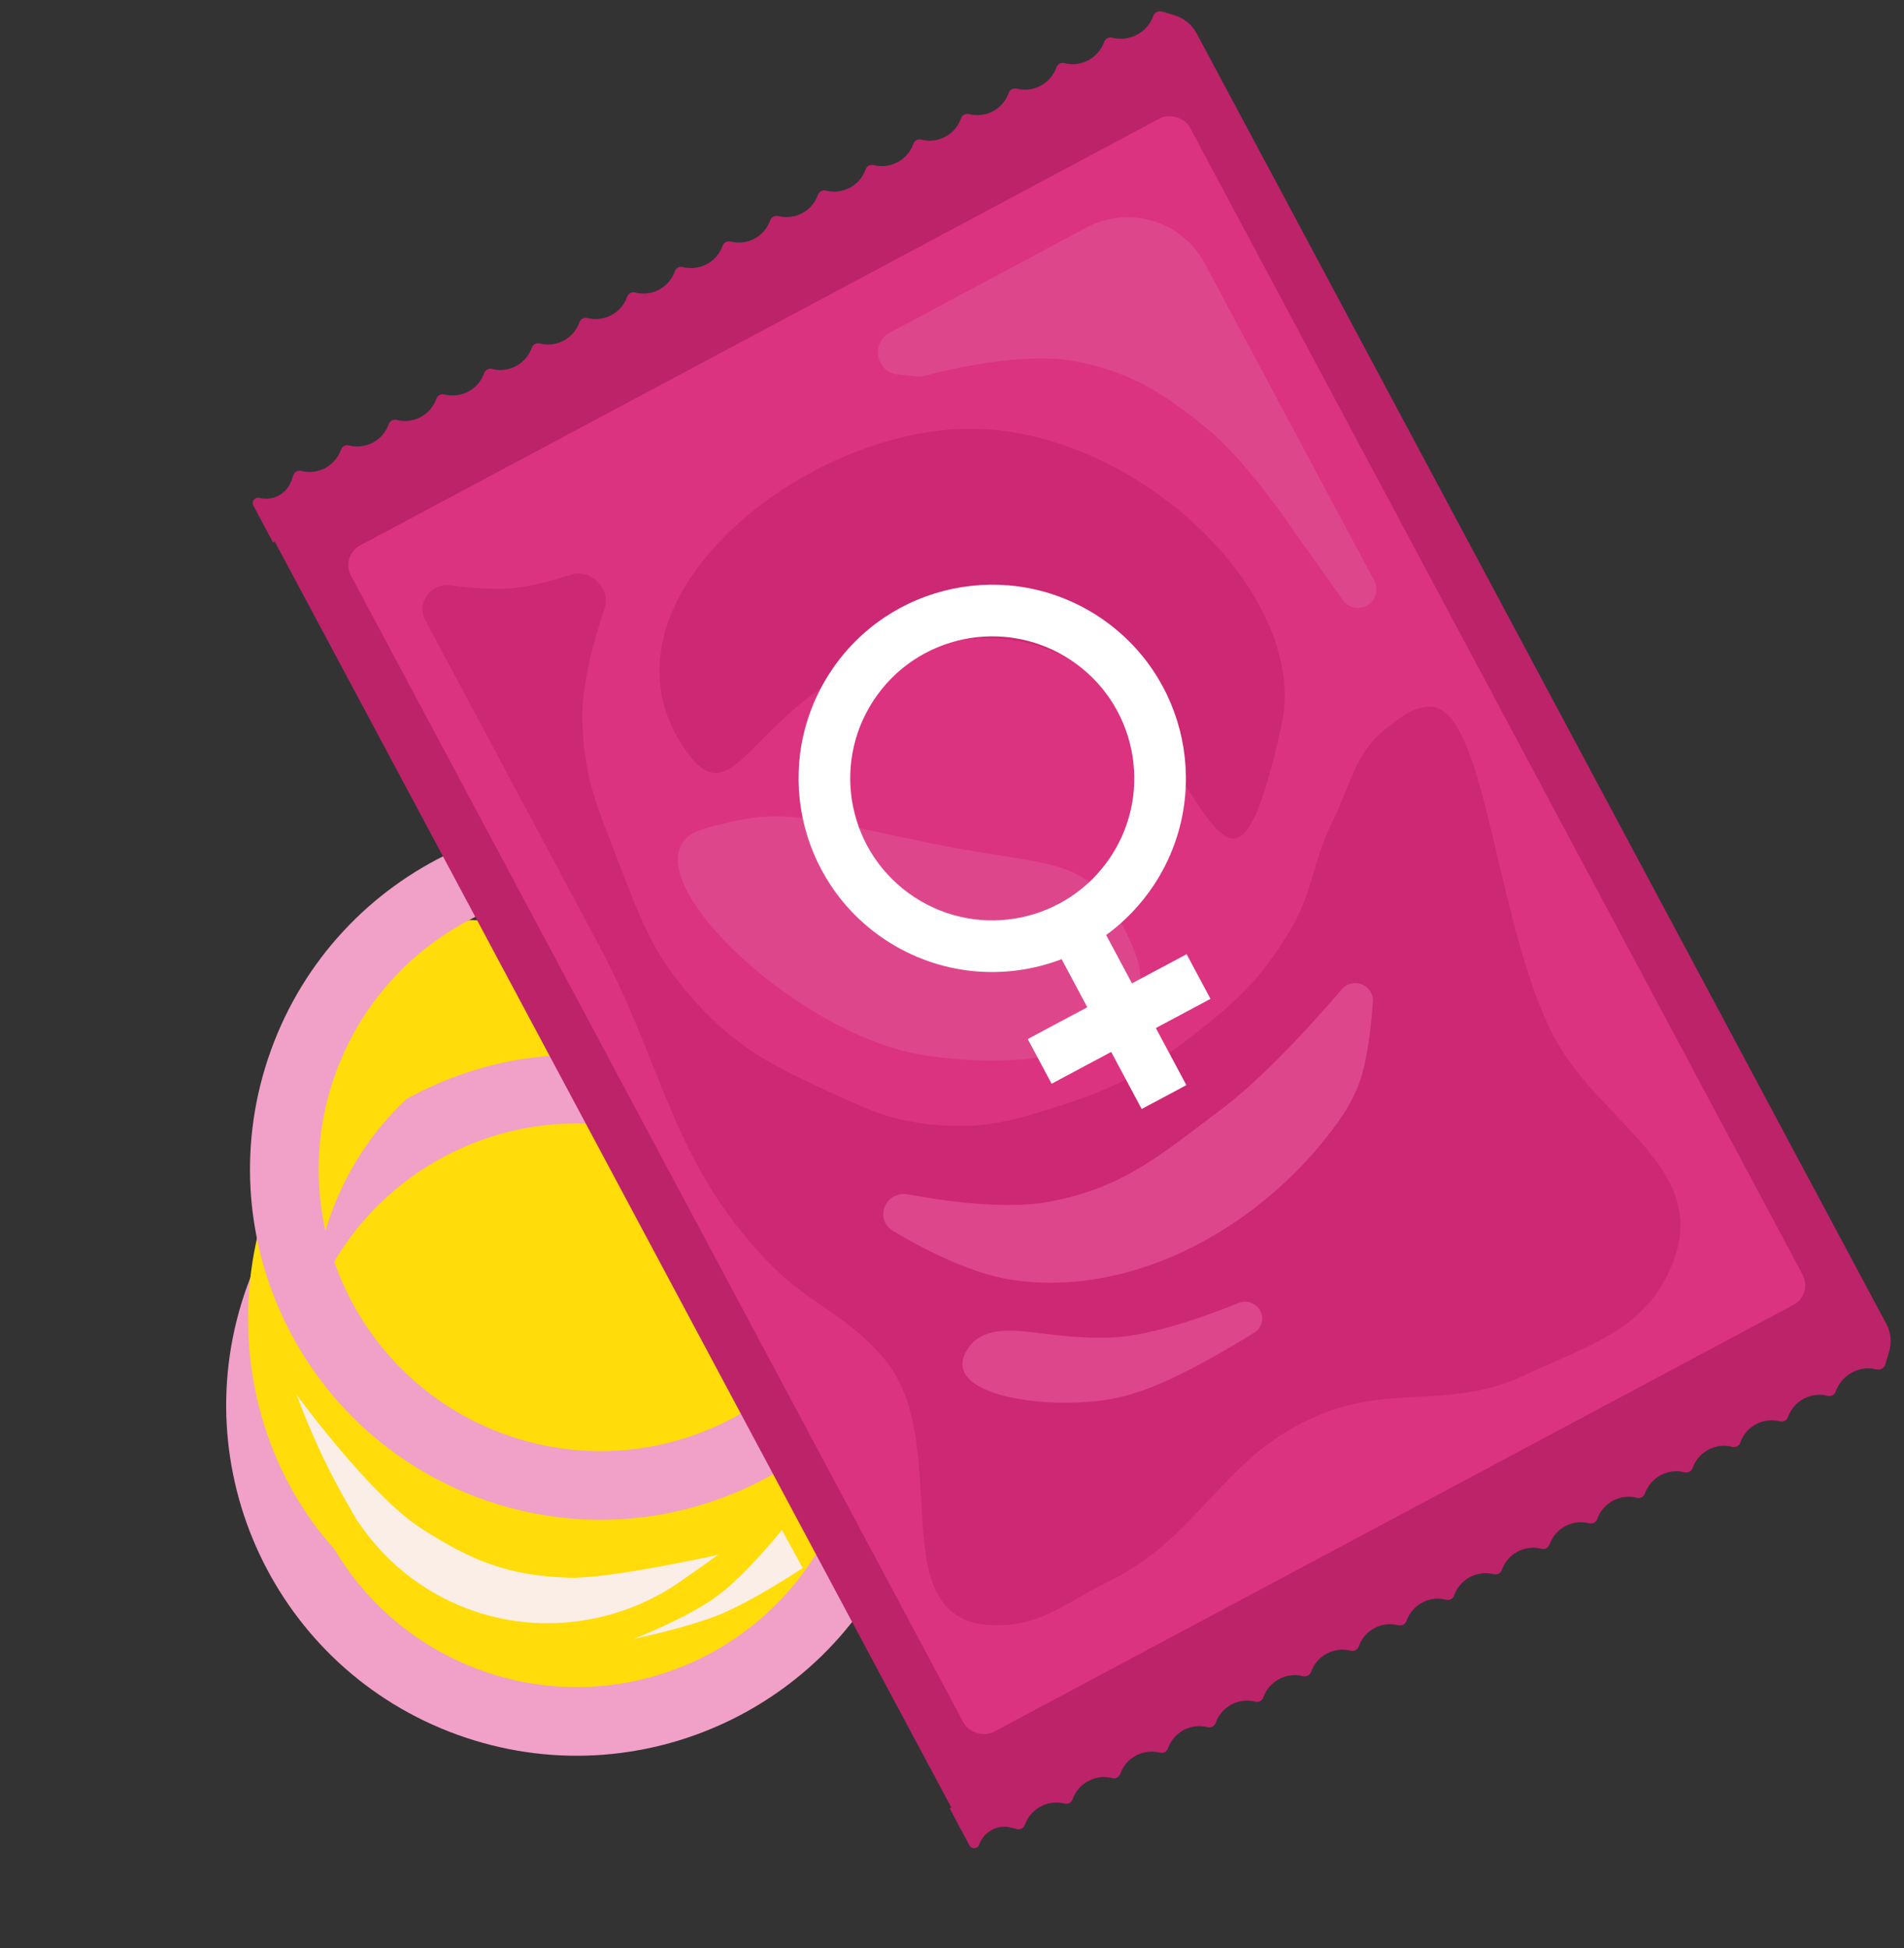
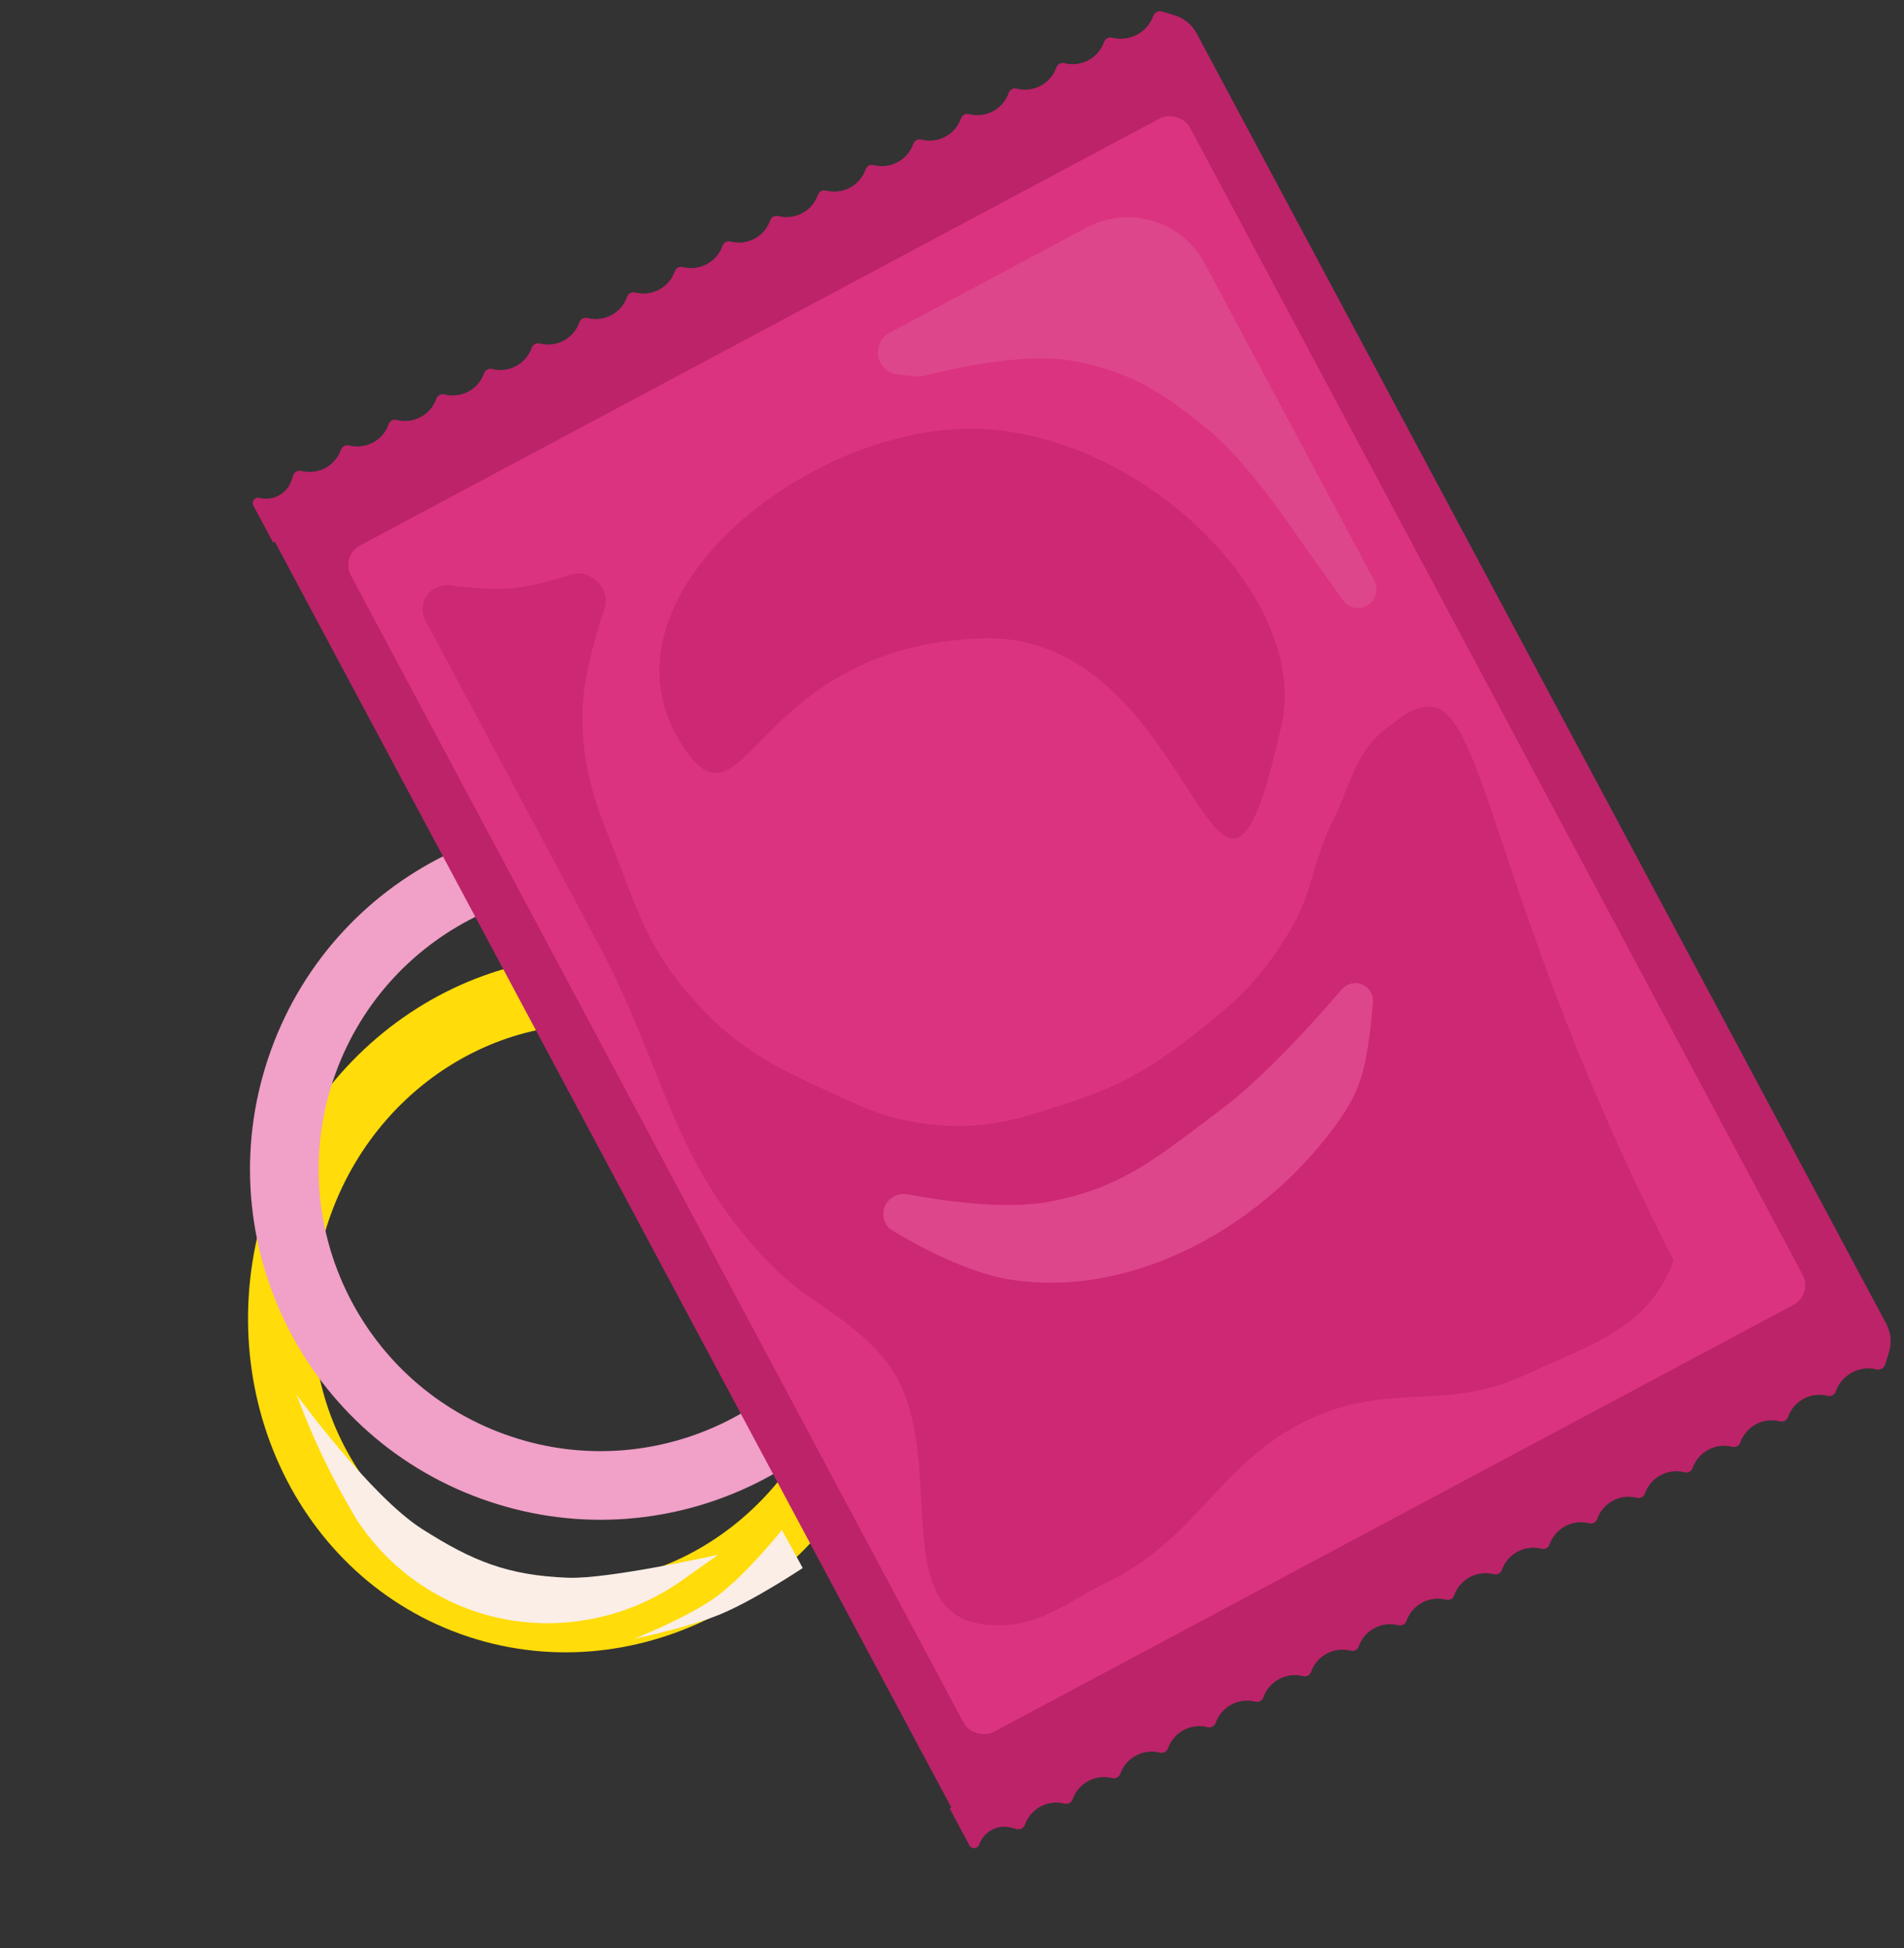
<svg xmlns="http://www.w3.org/2000/svg" width="257" height="263" viewBox="0 0 257 263" fill="none">
  <rect x="0" y="0" width="257" height="263" fill="#333333" stroke="none" />
-   <path d="M39.953 165.786L39.798 157.087C39.755 154.629 39.975 152.174 40.456 149.763C41.485 144.597 43.689 139.738 46.896 135.559L50.83 130.433C51.7 129.3 52.718 128.289 53.857 127.428C61.727 121.475 73.061 124.037 77.604 132.797L108.293 191.964C112.741 200.54 111.845 210.911 105.992 218.596C104.254 220.877 102.136 222.843 99.731 224.405L94.859 227.571C91.066 230.036 86.792 231.665 82.321 232.35C78.314 232.964 74.226 232.808 70.277 231.89L68.19 231.404C61.448 229.837 55.242 226.511 50.204 221.765C45.55 217.381 42.04 211.924 39.981 205.872L39.586 204.71C37.077 197.338 36.565 189.433 38.102 181.798L38.826 178.201C39.649 174.116 40.027 169.953 39.953 165.786Z" fill="#FFDC0A" />
-   <path fill-rule="evenodd" clip-rule="evenodd" d="M61.748 234.177C86.311 243.063 113.426 230.355 122.313 205.792C131.199 181.23 118.49 154.114 93.928 145.228C69.365 136.341 42.249 149.05 33.363 173.612C24.477 198.175 37.185 225.291 61.748 234.177ZM64.899 225.469C84.652 232.615 106.459 222.395 113.605 202.642C120.751 182.889 110.531 161.083 90.778 153.936C71.025 146.79 49.218 157.01 42.072 176.763C34.926 196.516 45.146 218.323 64.899 225.469Z" fill="#F1A0C7" />
  <path fill-rule="evenodd" clip-rule="evenodd" d="M62.086 220.55C85.11 228.879 110.978 215.72 119.864 191.157C128.751 166.594 117.29 139.93 94.266 131.601C71.243 123.271 45.374 136.431 36.488 160.993C27.602 185.556 39.063 212.221 62.086 220.55ZM65.236 211.842C83.752 218.541 104.555 207.958 111.701 188.204C118.847 168.451 109.631 147.008 91.115 140.309C72.6 133.611 51.797 144.194 44.65 163.947C37.504 183.7 46.721 205.144 65.236 211.842Z" fill="#FFDC0A" />
  <path fill-rule="evenodd" clip-rule="evenodd" d="M64.963 202.323C89.525 211.209 116.641 198.501 125.527 173.938C134.414 149.375 121.705 122.26 97.143 113.374C72.58 104.487 45.464 117.196 36.578 141.758C27.692 166.321 40.4 193.437 64.963 202.323ZM68.114 193.615C87.867 200.761 109.673 190.541 116.82 170.788C123.966 151.035 113.746 129.229 93.993 122.082C74.24 114.936 52.433 125.156 45.287 144.909C38.141 164.662 48.361 186.469 68.114 193.615Z" fill="#F1A0C7" />
  <path d="M56.959 206.392C49.971 201.938 40.016 188.249 40.016 188.249L40.759 190.161C42.487 194.609 44.553 198.918 46.936 203.053L48.178 205.208L48.861 206.173C52.613 211.477 57.954 215.452 64.113 217.523C68.749 219.082 73.691 219.509 78.526 218.768L78.687 218.744C83.493 218.007 88.062 216.162 92.031 213.354L96.948 209.875C96.948 209.875 82.148 213.188 76.684 212.98C68.569 212.672 63.808 210.757 56.959 206.392Z" fill="#FAEEE7" />
  <path d="M96.794 215.463C100.723 212.565 105.543 206.535 105.543 206.535L108.353 211.669C108.353 211.669 101.802 216.031 97.173 217.935C92.805 219.731 85.539 221.235 85.539 221.235C85.539 221.235 92.819 218.396 96.794 215.463Z" fill="#FAEEE7" />
  <path fill-rule="evenodd" clip-rule="evenodd" d="M253.72 177.036L254.607 178.696C255.232 179.866 255.367 181.236 254.982 182.505L254.469 184.194C254.322 184.678 253.829 184.968 253.334 184.862L253.152 184.823C250.862 184.332 248.556 185.641 247.779 187.851C247.624 188.291 247.156 188.545 246.704 188.429C244.443 187.848 242.114 189.093 241.339 191.296C241.185 191.736 240.719 191.985 240.266 191.869C238.005 191.289 235.676 192.534 234.902 194.736C234.747 195.176 234.281 195.425 233.829 195.309C231.568 194.729 229.238 195.974 228.464 198.176C228.309 198.616 227.843 198.865 227.391 198.749C225.13 198.169 222.8 199.414 222.026 201.616C221.871 202.057 221.405 202.306 220.953 202.19C218.692 201.609 216.363 202.854 215.588 205.056C215.434 205.497 214.968 205.746 214.516 205.63C212.254 205.05 209.925 206.294 209.151 208.497C208.996 208.937 208.53 209.186 208.078 209.07C205.817 208.49 203.487 209.735 202.713 211.937C202.558 212.377 202.092 212.626 201.64 212.51C199.379 211.93 197.05 213.175 196.275 215.377C196.12 215.818 195.655 216.067 195.202 215.951C192.941 215.37 190.612 216.615 189.838 218.817C189.683 219.258 189.217 219.507 188.765 219.391C186.503 218.811 184.174 220.055 183.4 222.258C183.245 222.698 182.779 222.947 182.327 222.831C180.066 222.251 177.736 223.496 176.962 225.698C176.807 226.138 176.341 226.387 175.889 226.271C173.628 225.691 171.299 226.936 170.524 229.138C170.369 229.579 169.904 229.828 169.451 229.712C167.19 229.131 164.861 230.376 164.087 232.578C163.932 233.019 163.466 233.268 163.014 233.152C160.753 232.572 158.423 233.816 157.649 236.019C157.494 236.459 157.028 236.708 156.576 236.592C154.315 236.012 151.985 237.257 151.211 239.459C151.056 239.899 150.59 240.148 150.138 240.032C147.877 239.452 145.548 240.697 144.773 242.899C144.619 243.34 144.153 243.588 143.7 243.472C141.439 242.892 139.11 244.137 138.336 246.339C138.181 246.78 137.715 247.029 137.263 246.913L136.472 246.71C134.658 246.244 132.79 247.243 132.169 249.009C131.96 249.602 131.147 249.664 130.851 249.11L128.184 244.12L253.72 177.036ZM162.401 6.156L161.514 4.496C160.889 3.326 159.825 2.453 158.556 2.068L156.867 1.555C156.383 1.408 155.867 1.657 155.68 2.127L155.611 2.3C154.747 4.477 152.377 5.667 150.108 5.085C149.656 4.969 149.185 5.217 149.031 5.657C148.256 7.859 145.927 9.104 143.666 8.524C143.214 8.408 142.748 8.657 142.593 9.097C141.819 11.3 139.489 12.544 137.228 11.964C136.776 11.848 136.31 12.097 136.155 12.538C135.381 14.74 133.051 15.985 130.79 15.404C130.338 15.288 129.872 15.537 129.717 15.978C128.943 18.18 126.614 19.425 124.353 18.845C123.9 18.729 123.434 18.978 123.28 19.418C122.505 21.62 120.176 22.865 117.915 22.285C117.463 22.169 116.997 22.418 116.842 22.858C116.068 25.061 113.738 26.305 111.477 25.725C111.025 25.609 110.559 25.858 110.404 26.299C109.63 28.501 107.3 29.746 105.039 29.165C104.587 29.049 104.121 29.298 103.966 29.739C103.192 31.941 100.863 33.186 98.602 32.606C98.149 32.49 97.683 32.739 97.529 33.179C96.754 35.381 94.425 36.626 92.164 36.046C91.712 35.93 91.246 36.179 91.091 36.619C90.317 38.822 87.987 40.066 85.726 39.486C85.274 39.37 84.808 39.619 84.653 40.059C83.879 42.262 81.55 43.507 79.288 42.926C78.836 42.81 78.37 43.059 78.216 43.5C77.441 45.702 75.112 46.947 72.851 46.367C72.398 46.251 71.933 46.499 71.778 46.94C71.004 49.142 68.674 50.387 66.413 49.807C65.961 49.691 65.495 49.94 65.34 50.38C64.566 52.582 62.236 53.827 59.975 53.247C59.523 53.131 59.057 53.38 58.902 53.82C58.128 56.023 55.799 57.267 53.538 56.687C53.085 56.571 52.619 56.82 52.465 57.261C51.69 59.463 49.361 60.708 47.1 60.127C46.648 60.011 46.182 60.26 46.027 60.701C45.252 62.903 42.923 64.148 40.662 63.568C40.21 63.452 39.744 63.701 39.589 64.141L39.318 64.911C38.697 66.678 36.829 67.676 35.015 67.211C34.406 67.055 33.903 67.697 34.199 68.251L36.865 73.241L162.401 6.156ZM162.403 6.156L253.719 177.036L128.407 244.001L37.091 73.121L162.403 6.156Z" fill="#BC2369" />
  <rect width="181.592" height="128.406" rx="3" transform="matrix(-0.471 -0.882 -0.882 0.471 244.734 174.73)" fill="#DB3380" />
  <path d="M92.845 101.691C100.742 112.411 102.358 87.322 132.364 86.173C162.37 85.023 164.001 138.692 172.995 97.788C176.899 80.034 152.52 56.91 129.495 57.91C106.471 58.91 78.728 82.529 92.845 101.691Z" fill="#CD2874" />
-   <path d="M95.102 111.853C105.205 109.04 107.001 109.94 125.132 113.729C143.263 117.518 147.225 114.796 152.881 127.78C158.01 139.556 143.925 145.128 125.269 142.535C106.613 139.942 82.199 115.447 95.102 111.853Z" fill="#DE468C" />
  <path d="M162.605 35.553L177.466 63.363L185.497 78.39C185.747 78.858 185.841 79.394 185.766 79.919C185.447 82.15 182.568 82.849 181.262 81.011L174.482 71.469C174.465 71.445 174.45 71.423 174.433 71.398C174.019 70.781 168.11 62.041 162.869 57.81C156.817 52.924 152.753 50.264 145.118 48.774C138.087 47.402 127.387 50.039 124.832 50.717C124.46 50.815 124.074 50.849 123.691 50.808L121.196 50.544C118.257 50.233 117.491 46.308 120.098 44.915L137.956 35.372L146.668 30.717C152.404 27.651 159.54 29.816 162.605 35.553Z" fill="#DE468C" />
-   <path d="M78.609 96.808C78.573 92.246 80.105 86.577 81.611 82.125C82.498 79.506 79.689 76.71 77.062 77.569C74.508 78.404 71.691 79.156 69.299 79.385C66.725 79.63 63.517 79.378 60.73 79.017C58.188 78.689 56.166 81.408 57.373 83.668L69.522 106.402L80.802 127.511C89.753 144.259 90.559 156.709 103.721 170.398C109.163 176.058 114.069 177.287 119.195 183.235C129.132 194.764 118.571 218.639 133.773 219.38C140.353 219.701 143.675 216.413 149.59 213.513C162.183 207.337 164.817 196.696 177.706 191.165C187.971 186.761 195.659 190.391 205.77 185.645C214.756 181.426 222.476 179.454 225.914 170.142C230.745 157.059 214.987 151.281 209.083 138.646C201.426 122.258 200.398 94.183 192.444 95.418C190.245 95.76 189.202 96.773 187.418 98.104C182.829 101.527 182.486 105.585 179.942 110.714C177.09 116.466 177.261 120.534 173.899 126.004C170.042 132.279 166.841 135.272 161.016 139.78C154.915 144.502 150.934 146.718 143.593 149.091C136.851 151.27 132.696 152.536 125.65 151.787C119.912 151.178 116.837 149.644 111.59 147.24C103.568 143.564 98.823 140.994 93.054 134.316C87.914 128.366 86.4 123.892 83.564 116.558C80.696 109.141 78.674 104.759 78.609 96.808Z" fill="#CD2874" />
+   <path d="M78.609 96.808C78.573 92.246 80.105 86.577 81.611 82.125C82.498 79.506 79.689 76.71 77.062 77.569C74.508 78.404 71.691 79.156 69.299 79.385C66.725 79.63 63.517 79.378 60.73 79.017C58.188 78.689 56.166 81.408 57.373 83.668L69.522 106.402L80.802 127.511C89.753 144.259 90.559 156.709 103.721 170.398C109.163 176.058 114.069 177.287 119.195 183.235C129.132 194.764 118.571 218.639 133.773 219.38C140.353 219.701 143.675 216.413 149.59 213.513C162.183 207.337 164.817 196.696 177.706 191.165C187.971 186.761 195.659 190.391 205.77 185.645C214.756 181.426 222.476 179.454 225.914 170.142C201.426 122.258 200.398 94.183 192.444 95.418C190.245 95.76 189.202 96.773 187.418 98.104C182.829 101.527 182.486 105.585 179.942 110.714C177.09 116.466 177.261 120.534 173.899 126.004C170.042 132.279 166.841 135.272 161.016 139.78C154.915 144.502 150.934 146.718 143.593 149.091C136.851 151.27 132.696 152.536 125.65 151.787C119.912 151.178 116.837 149.644 111.59 147.24C103.568 143.564 98.823 140.994 93.054 134.316C87.914 128.366 86.4 123.892 83.564 116.558C80.696 109.141 78.674 104.759 78.609 96.808Z" fill="#CD2874" />
  <path d="M164.688 149.878C170.639 145.436 177.603 137.654 181.111 133.552C182.201 132.278 184.252 132.484 185.042 133.962C185.241 134.335 185.336 134.752 185.309 135.173C185.19 137.004 184.759 142.342 183.612 145.796C182.992 147.665 181.989 149.499 180.745 151.262C170.896 165.215 153.292 175.359 136.415 172.74C130.384 171.805 123.366 167.869 120.439 166.096C119.574 165.572 119.122 164.59 119.243 163.586C119.433 162.004 120.956 160.928 122.522 161.223C126.967 162.06 135.548 163.351 141.569 162.233C151.633 160.364 156.485 156.003 164.688 149.878Z" fill="#DE468C" />
-   <path d="M150.902 180.505C156.376 180.049 163.726 177.296 167.173 175.897C168.273 175.45 169.544 175.893 170.103 176.94C170.656 177.975 170.33 179.256 169.335 179.875C166.255 181.792 159.705 185.699 154.662 187.541C153.933 187.808 153.145 188.064 152.324 188.309C143.794 190.848 125.499 188.817 130.88 181.728C133.031 178.895 137.376 179.598 140.906 180.04C144.004 180.428 147.881 180.757 150.902 180.505Z" fill="#DE468C" />
-   <path fill-rule="evenodd" clip-rule="evenodd" d="M155.784 119.417C153.999 122.137 151.793 124.415 149.308 126.221L152.794 132.746L160.168 128.805L163.391 134.837L156.017 138.777L160.135 146.483L154.104 149.706L149.986 142L141.947 146.296L138.724 140.265L146.763 135.969L143.296 129.48C135.714 132.382 126.893 131.721 119.587 126.926C107.518 119.004 104.156 102.798 112.078 90.729C120 78.66 136.206 75.298 148.275 83.22C160.344 91.142 163.706 107.348 155.784 119.417ZM149.959 115.593C144.149 124.443 132.265 126.909 123.414 121.1C114.563 115.29 112.098 103.406 117.907 94.555C123.716 85.704 135.601 83.239 144.452 89.048C153.303 94.857 155.768 106.742 149.959 115.593Z" fill="white" />
</svg>